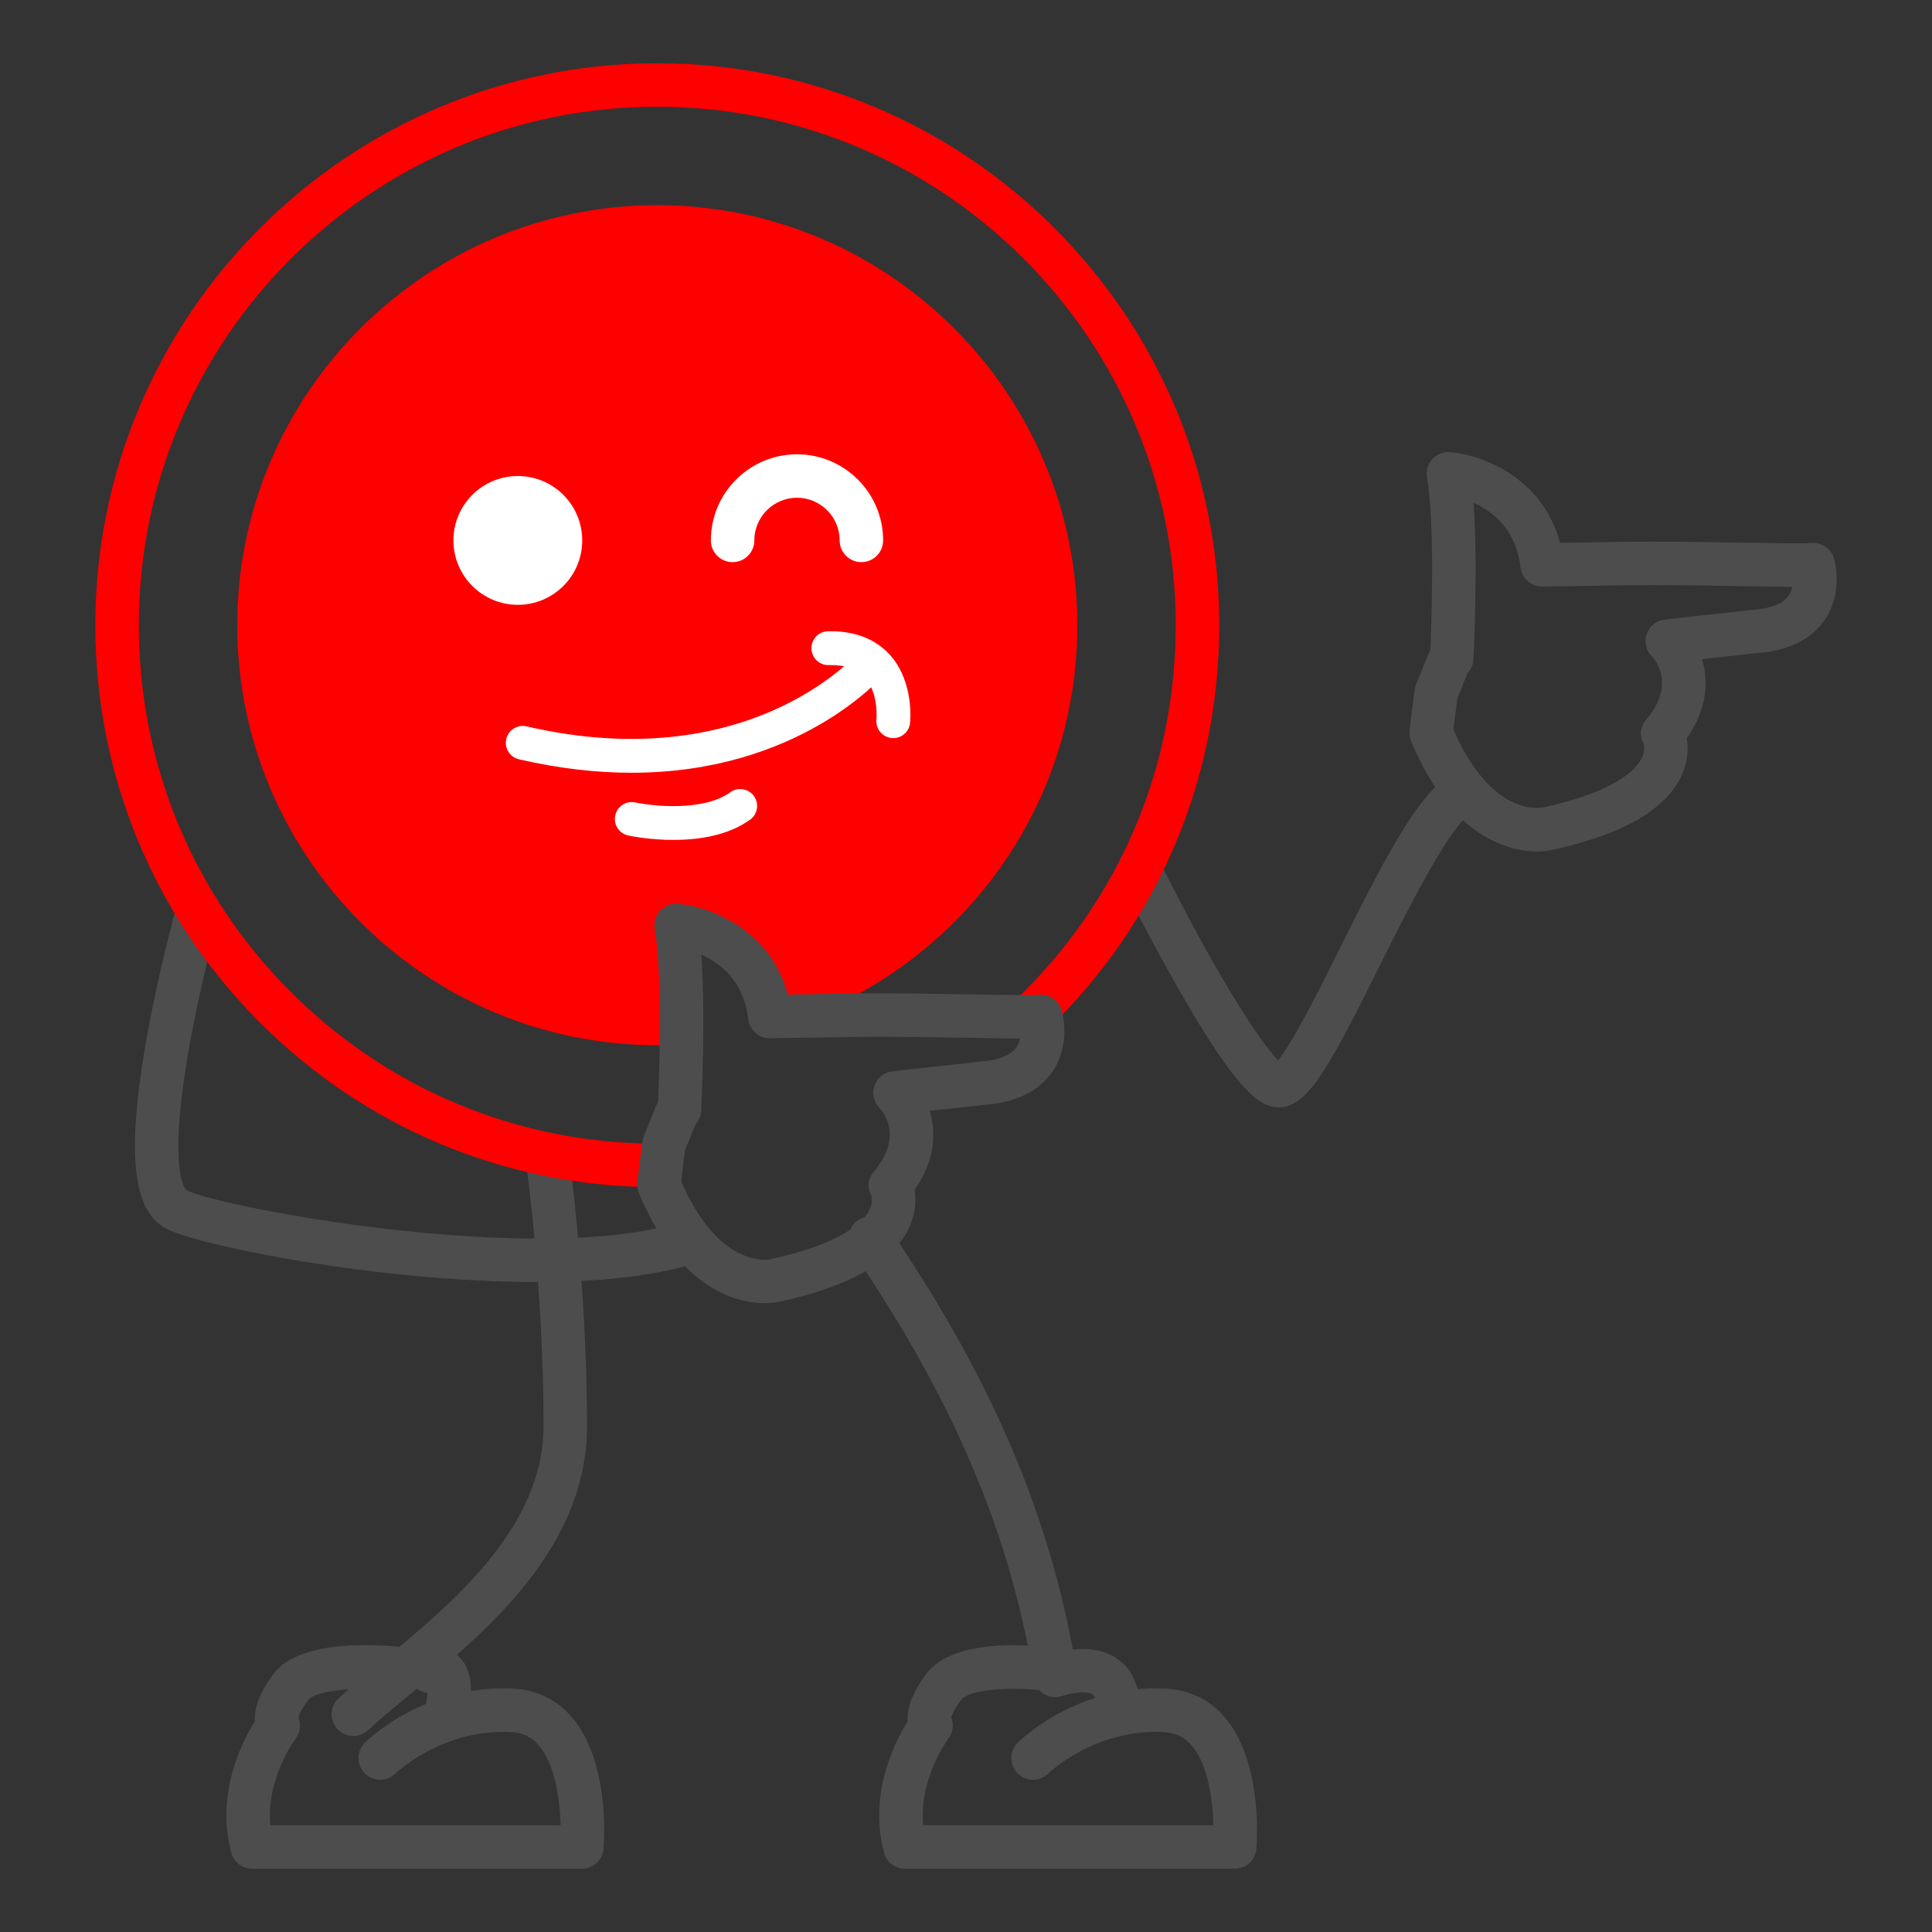
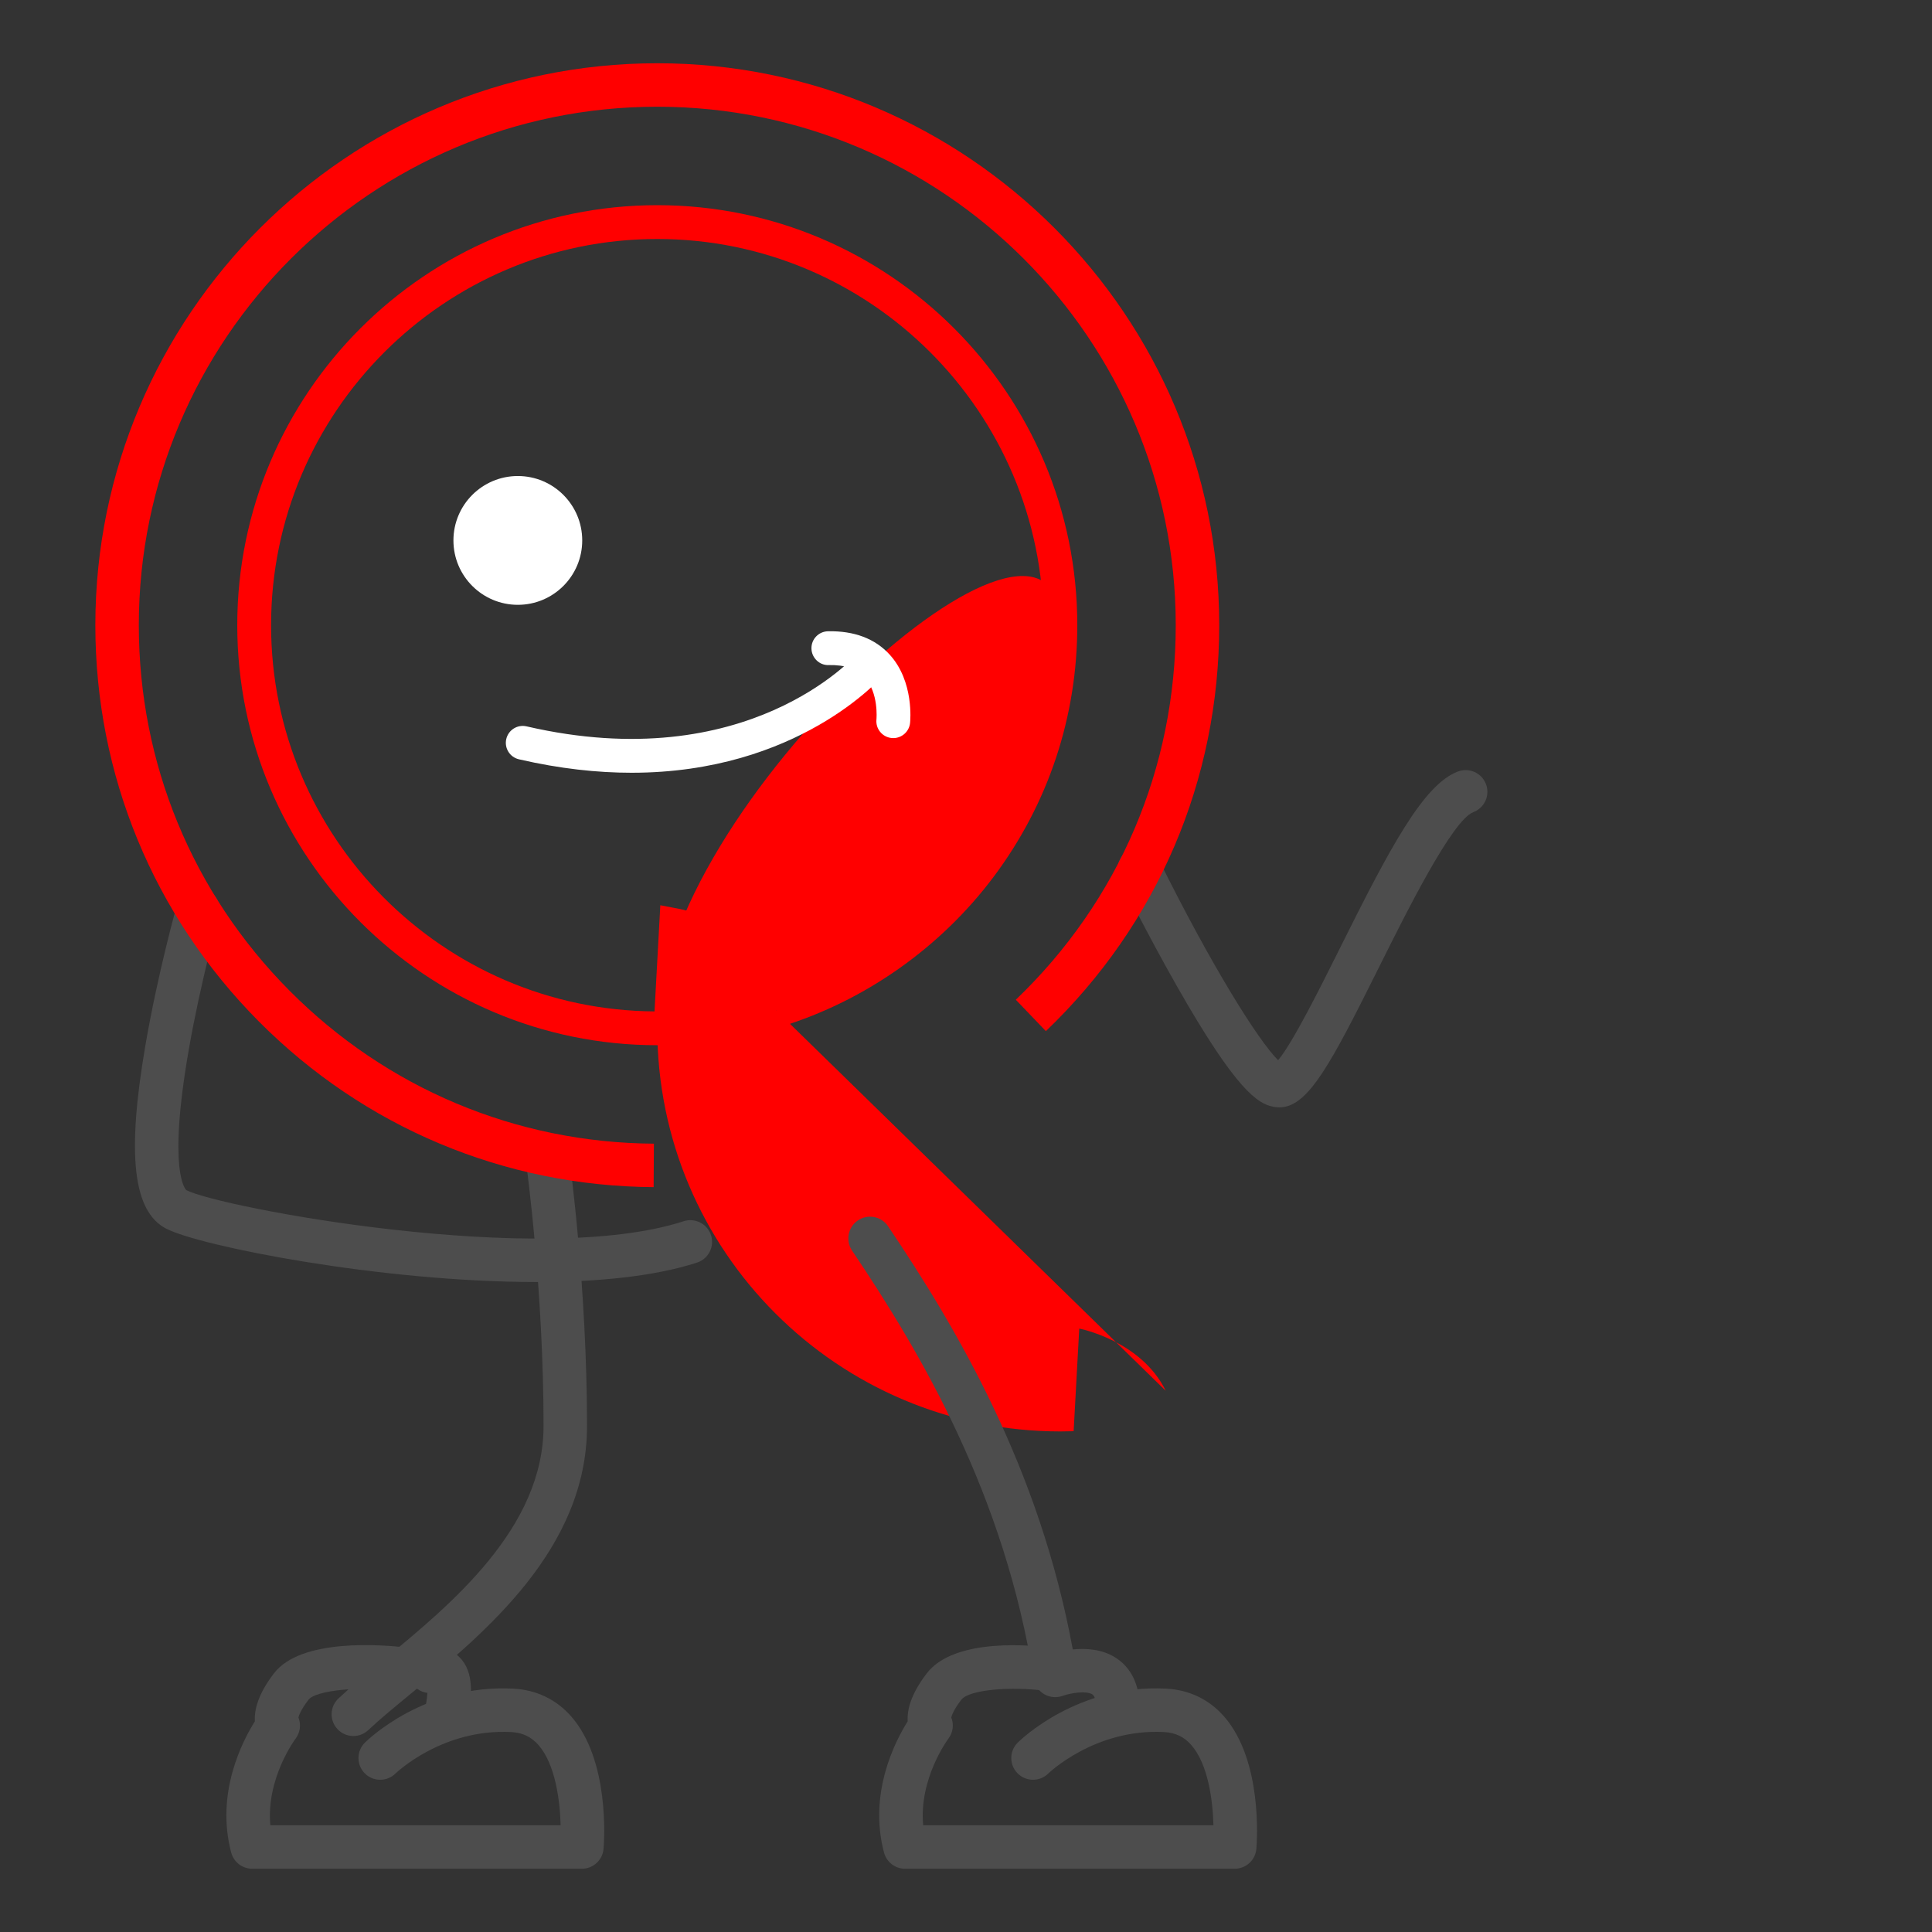
<svg xmlns="http://www.w3.org/2000/svg" version="1.1" baseProfile="tiny" id="Layer_1" x="0px" y="0px" width="400px" height="400px" viewBox="0 0 400 400" xml:space="preserve">
  <rect x="0" y="0" width="400" height="400" fill="#333333" stroke="none" />
  <g>
    <path fill="#4D4D4D" d="M264.876,229.268c-0.414,0-0.833-0.043-1.262-0.129c-3.149-0.629-7.556-3.141-20.033-25.113   c-6.245-10.997-11.674-21.963-11.729-22.072c-1.101-2.229-0.188-4.927,2.04-6.028c2.229-1.102,4.926-0.188,6.028,2.04   c10.734,21.713,20.553,37.432,24.703,41.546c3.083-3.715,8.823-15.235,12.772-23.161c10.464-21.003,17.333-33.948,24.472-36.626   c2.326-0.868,4.921,0.307,5.793,2.634s-0.306,4.921-2.633,5.794c-4.338,1.627-13.877,20.772-19.577,32.211   C275.468,220.403,270.8,229.268,264.876,229.268z" />
    <path fill="#4D4D4D" d="M111.065,265.427c-32.325,0.001-69.736-7.449-76.66-11.05c-6.868-3.57-8.195-15.274-4.301-37.948   c2.547-14.833,6.416-28.689,6.58-29.272c0.671-2.393,3.154-3.782,5.548-3.117c2.393,0.672,3.789,3.155,3.118,5.548   c-0.038,0.134-3.781,13.544-6.249,27.637c-4.529,25.863-0.559,29.152-0.519,29.183c6.86,3.565,73.167,16.123,102.953,6.436   c2.363-0.768,4.902,0.524,5.671,2.888s-0.524,4.902-2.888,5.671C135.388,264.305,123.607,265.427,111.065,265.427z" />
    <path fill="#4D4D4D" d="M73.159,359.424c-1.195,0-2.387-0.473-3.272-1.41c-1.707-1.807-1.625-4.655,0.182-6.361   c2.569-2.427,5.795-5.08,9.211-7.89c14.035-11.545,33.257-27.355,33.257-48.542c0-28.137-3.519-53.795-3.554-54.051   c-0.342-2.462,1.376-4.734,3.838-5.076c2.46-0.344,4.734,1.376,5.076,3.838c0.037,0.262,3.64,26.537,3.64,55.289   c0,25.437-21.119,42.809-36.54,55.492c-3.293,2.709-6.403,5.268-8.749,7.482C75.378,359.017,74.268,359.424,73.159,359.424z" />
    <path fill="#FF0000" d="M135.328,245.785c-30.918-0.197-59.954-12.387-81.759-34.323c-21.815-21.946-33.829-51.074-33.829-82.021   c0-64.152,52.191-116.344,116.343-116.344s116.343,52.191,116.343,116.344c0,32.037-12.746,61.885-35.891,84.045l-6.225-6.5   c21.355-20.447,33.115-47.986,33.115-77.545c0-59.189-48.154-107.344-107.343-107.344S28.74,70.252,28.74,129.441   c0,28.552,11.084,55.428,31.211,75.676c20.118,20.239,46.908,31.485,75.434,31.668L135.328,245.785z" />
    <g>
-       <path fill="#FF0000" d="M160.724,209.205c34.066-10.512,58.82-42.246,58.82-79.764c0-46.096-37.365-83.461-83.46-83.461    s-83.462,37.365-83.462,83.461c0,46.094,37.367,83.461,83.462,83.461c0.917,0,1.831-0.016,2.741-0.045l1.162-21.248    c0,0,12.804,2.444,17.903,12.873" />
+       <path fill="#FF0000" d="M160.724,209.205c34.066-10.512,58.82-42.246,58.82-79.764s-83.462,37.365-83.462,83.461c0,46.094,37.367,83.461,83.462,83.461c0.917,0,1.831-0.016,2.741-0.045l1.162-21.248    c0,0,12.804,2.444,17.903,12.873" />
      <path fill="#FF0000" d="M136.084,216.402c-47.951,0-86.962-39.011-86.962-86.961S88.133,42.48,136.084,42.48    c47.95,0,86.96,39.011,86.96,86.961c0,18.96-5.994,36.979-17.334,52.108c-10.964,14.628-26.574,25.637-43.954,31l-2.063-6.689    c15.978-4.93,30.332-15.055,40.416-28.509c10.425-13.909,15.936-30.476,15.936-47.91c0-44.091-35.87-79.961-79.96-79.961    c-44.091,0-79.962,35.87-79.962,79.961c0,43.899,35.558,79.649,79.387,79.959l1.202-21.979l3.933,0.751    c0.593,0.113,14.59,2.908,20.391,14.773l-6.288,3.074c-2.649-5.417-7.879-8.323-11.508-9.757l-1.093,19.989l-3.207,0.104    C137.991,216.386,137.04,216.402,136.084,216.402z" />
    </g>
    <circle fill="#FFFFFF" cx="107.211" cy="111.889" r="13.333" />
-     <path fill="#FFFFFF" d="M178.341,116.389c-2.485,0-4.5-2.015-4.5-4.5c0-4.871-3.963-8.834-8.833-8.834s-8.833,3.963-8.833,8.834   c0,2.485-2.015,4.5-4.5,4.5s-4.5-2.015-4.5-4.5c0-9.834,8-17.834,17.833-17.834s17.833,8,17.833,17.834   C182.841,114.374,180.826,116.389,178.341,116.389z" />
    <path fill="#FFFFFF" d="M184.945,152.816c-0.127,0-0.255-0.007-0.384-0.021c-1.917-0.209-3.302-1.929-3.102-3.844   c0.01-0.105,0.496-5.528-2.458-8.73c-1.625-1.761-4.062-2.594-7.436-2.525c-1.906,0.079-3.528-1.501-3.564-3.435   c-0.036-1.933,1.502-3.528,3.435-3.563c5.423-0.108,9.737,1.522,12.755,4.827c5.099,5.58,4.266,13.822,4.228,14.171   C188.225,151.488,186.708,152.816,184.945,152.816z" />
    <path fill="#FFFFFF" d="M130.764,159.99c-7.05,0-14.819-0.818-23.324-2.785c-1.883-0.436-3.057-2.315-2.622-4.198   c0.436-1.883,2.313-3.057,4.199-2.622c45.62,10.547,67.871-14.331,68.795-15.396c1.266-1.455,3.474-1.616,4.934-0.356   c1.459,1.261,1.627,3.461,0.371,4.925C182.264,140.551,165.097,159.99,130.764,159.99z" />
    <path fill="#4D4D4D" d="M231.38,356.816c-2.301,0-4.264-1.756-4.476-4.093c-0.092-1.016-0.349-1.664-0.761-1.928   c-1.221-0.779-4.405-0.308-6.141,0.316c-1.262,0.455-2.67,0.324-3.826-0.359c-1.154-0.685-1.953-1.844-2.161-3.169   c-5.973-37.974-23.235-67.331-37.607-88.666c-1.388-2.061-0.843-4.857,1.218-6.246c2.061-1.389,4.858-0.845,6.247,1.219   c14.3,21.228,31.369,50.165,38.234,87.607c2.72-0.275,6.043-0.077,8.834,1.685c2,1.262,4.478,3.801,4.925,8.727   c0.225,2.475-1.599,4.664-4.074,4.889C231.655,356.811,231.517,356.816,231.38,356.816z" />
-     <path fill="#4D4D4D" d="M318.201,176.29c-4.993,0-17.525-2.229-26.057-22.885c-0.297-0.72-0.403-1.504-0.306-2.276l1.021-8.168   c0.048-0.38,0.144-0.753,0.286-1.109l2.483-6.223c0.132-0.33,0.303-0.644,0.508-0.934c0.235-5.461,0.985-26.191-0.693-35.836   c-0.239-1.376,0.173-2.784,1.117-3.813c0.943-1.028,2.31-1.562,3.702-1.441c6.645,0.571,19.136,5.277,22.721,18.777l10.01-0.146   c2.601-0.062,5.545-0.093,8.957-0.093c6.613,0,13.44,0.116,19.464,0.218c4.282,0.073,7.981,0.136,10.522,0.136   c2.234,0,2.794-0.052,2.883-0.062c2.195-0.256,4.297,1.11,4.901,3.227c0.207,0.723,1.903,7.219-2.029,12.822   c-2.815,4.014-7.563,6.286-14.112,6.756l-11.182,1.233c1.327,4.433,1.152,10.206-3.162,16.372c0.33,1.994,0.309,4.806-1.18,7.932   c-3.312,6.954-12.318,12.071-26.768,15.208C320.875,176.08,319.786,176.29,318.201,176.29z M300.918,151.045   c6.378,14.635,14.175,16.245,17.283,16.245c0.686,0,1.089-0.081,1.094-0.081c14.959-3.242,19.28-7.713,20.528-10.09   c0.876-1.667,0.545-2.931,0.43-3.266c-0.943-1.624-0.615-3.394,0.596-4.848c6.042-7.251,2.014-12.209,1.145-13.129   c-1.224-1.224-1.616-3.019-1.043-4.651s2.054-2.771,3.774-2.96l17.956-1.98c0.061-0.007,0.122-0.013,0.184-0.017   c2.583-0.178,5.973-0.835,7.459-2.953c0.397-0.566,0.636-1.198,0.772-1.82c-2.55-0.012-5.956-0.069-9.835-0.135   c-5.988-0.102-12.775-0.217-19.312-0.217c-3.293,0-6.249,0.031-8.784,0.092l-13.826,0.2c-2.313,0.042-4.265-1.684-4.534-3.975   c-0.924-7.855-5.732-11.591-9.721-13.353c0.944,13.056,0.026,31.463-0.021,32.385c-0.045,0.892-0.355,1.749-0.889,2.464   c-0.157,0.21-0.29,0.39-0.397,0.535l-2.059,5.159L300.918,151.045z" />
-     <path fill="#4D4D4D" d="M158.312,269.812c-4.993,0-17.525-2.229-26.057-22.885c-0.297-0.72-0.403-1.504-0.306-2.276l1.021-8.168   c0.048-0.38,0.144-0.753,0.286-1.109l2.483-6.223c0.132-0.33,0.303-0.644,0.508-0.934c0.235-5.461,0.985-26.191-0.693-35.836   c-0.239-1.376,0.173-2.784,1.117-3.813c0.943-1.028,2.309-1.561,3.702-1.441c6.645,0.571,19.136,5.277,22.721,18.777l10.01-0.146   c2.601-0.062,5.545-0.093,8.957-0.093c6.613,0,13.44,0.116,19.464,0.218c4.282,0.073,7.981,0.136,10.522,0.136   c2.234,0,2.794-0.052,2.883-0.062c2.199-0.257,4.297,1.11,4.901,3.227c0.207,0.723,1.903,7.219-2.029,12.822   c-2.816,4.014-7.564,6.286-14.112,6.756l-11.182,1.233c1.327,4.433,1.152,10.206-3.162,16.372c0.33,1.994,0.309,4.806-1.18,7.932   c-3.312,6.954-12.318,12.071-26.768,15.208C160.986,269.602,159.896,269.812,158.312,269.812z M141.029,244.566   c6.378,14.635,14.175,16.245,17.283,16.245c0.686,0,1.089-0.081,1.094-0.081c14.959-3.242,19.28-7.713,20.528-10.09   c0.876-1.667,0.545-2.931,0.43-3.266c-0.943-1.624-0.615-3.394,0.596-4.848c6.042-7.251,2.014-12.209,1.145-13.129   c-1.224-1.224-1.616-3.019-1.043-4.651s2.054-2.771,3.774-2.96l17.956-1.98c0.061-0.007,0.122-0.013,0.184-0.017   c2.583-0.178,5.973-0.835,7.459-2.953c0.397-0.566,0.636-1.198,0.772-1.82c-2.55-0.012-5.956-0.069-9.835-0.135   c-5.988-0.102-12.775-0.217-19.312-0.217c-3.293,0-6.249,0.031-8.784,0.092l-13.826,0.2c-2.286,0.046-4.265-1.684-4.534-3.975   c-0.924-7.855-5.732-11.591-9.721-13.353c0.944,13.056,0.026,31.463-0.021,32.385c-0.045,0.892-0.355,1.749-0.889,2.464   c-0.157,0.21-0.29,0.39-0.397,0.535l-2.059,5.159L141.029,244.566z" />
    <path fill="#4D4D4D" d="M120.474,386.902H52.221c-2.039,0-3.823-1.37-4.348-3.341c-3.263-12.234,2.256-22.978,4.897-27.183   c-0.148-2.296,0.619-5.598,3.967-9.949c5.613-7.298,22.429-5.915,27.448-5.318c2.468,0.294,4.23,2.532,3.937,5   c-0.293,2.469-2.525,4.232-5,3.938c-8.548-1.006-17.724-0.116-19.251,1.868c-1.566,2.036-1.974,3.22-2.079,3.675   c0.575,1.445,0.372,3.125-0.615,4.407c-0.059,0.079-6.115,8.216-5.204,17.903h60.098c-0.133-5.154-1.102-12.631-4.573-16.598   c-1.5-1.714-3.29-2.571-5.636-2.698c-14.286-0.764-23.884,8.487-23.979,8.581c-1.766,1.738-4.612,1.727-6.357-0.034   c-1.745-1.759-1.746-4.591,0.006-6.343c0.498-0.498,12.407-12.189,30.816-11.19c4.736,0.256,8.865,2.253,11.939,5.776   c7.921,9.077,6.823,25.527,6.672,27.373C124.768,385.104,122.817,386.902,120.474,386.902z" />
    <path fill="#4D4D4D" d="M255.634,386.902H187.38c-2.039,0-3.823-1.37-4.348-3.341c-3.263-12.234,2.256-22.978,4.897-27.183   c-0.148-2.296,0.619-5.598,3.967-9.949c5.781-7.516,22.264-5.741,25.509-5.311c2.463,0.328,4.195,2.591,3.867,5.055   c-0.328,2.464-2.594,4.184-5.054,3.867c-6.75-0.89-15.535-0.273-17.188,1.876c-1.566,2.036-1.974,3.22-2.079,3.675   c0.575,1.445,0.372,3.125-0.615,4.407c-0.059,0.079-6.115,8.216-5.204,17.903h60.098c-0.133-5.154-1.102-12.631-4.573-16.598   c-1.5-1.714-3.29-2.571-5.636-2.698c-14.287-0.764-23.884,8.487-23.979,8.581c-1.766,1.738-4.612,1.727-6.357-0.034   c-1.745-1.759-1.746-4.591,0.006-6.343c0.498-0.498,12.408-12.189,30.816-11.19c4.736,0.256,8.865,2.253,11.939,5.776   c7.921,9.077,6.823,25.527,6.672,27.373C259.927,385.104,257.977,386.902,255.634,386.902z" />
    <path fill="#4D4D4D" d="M92.639,358.165c-0.256,0-0.515-0.022-0.776-0.067c-2.448-0.426-4.088-2.756-3.663-5.204   c0.178-1.023,0.258-1.809,0.286-2.398c-1.443-0.181-2.771-1.056-3.47-2.454c-1.111-2.223-0.21-4.926,2.013-6.037   c1.853-0.927,4.902-1.35,7.398,0.508c3.74,2.783,3.298,8.138,2.64,11.923C96.687,356.623,94.786,358.165,92.639,358.165z" />
-     <path fill="#FFFFFF" d="M139.436,173.896c-5.066,0-9.058-0.848-9.382-0.919c-1.888-0.413-3.084-2.278-2.671-4.167   c0.413-1.886,2.277-3.084,4.162-2.672l0,0c3.583,0.774,14.1,1.902,19.66-2.111c1.568-1.13,3.755-0.777,4.887,0.789   c1.131,1.567,0.778,3.755-0.789,4.887C150.674,173.045,144.515,173.896,139.436,173.896z" />
  </g>
</svg>